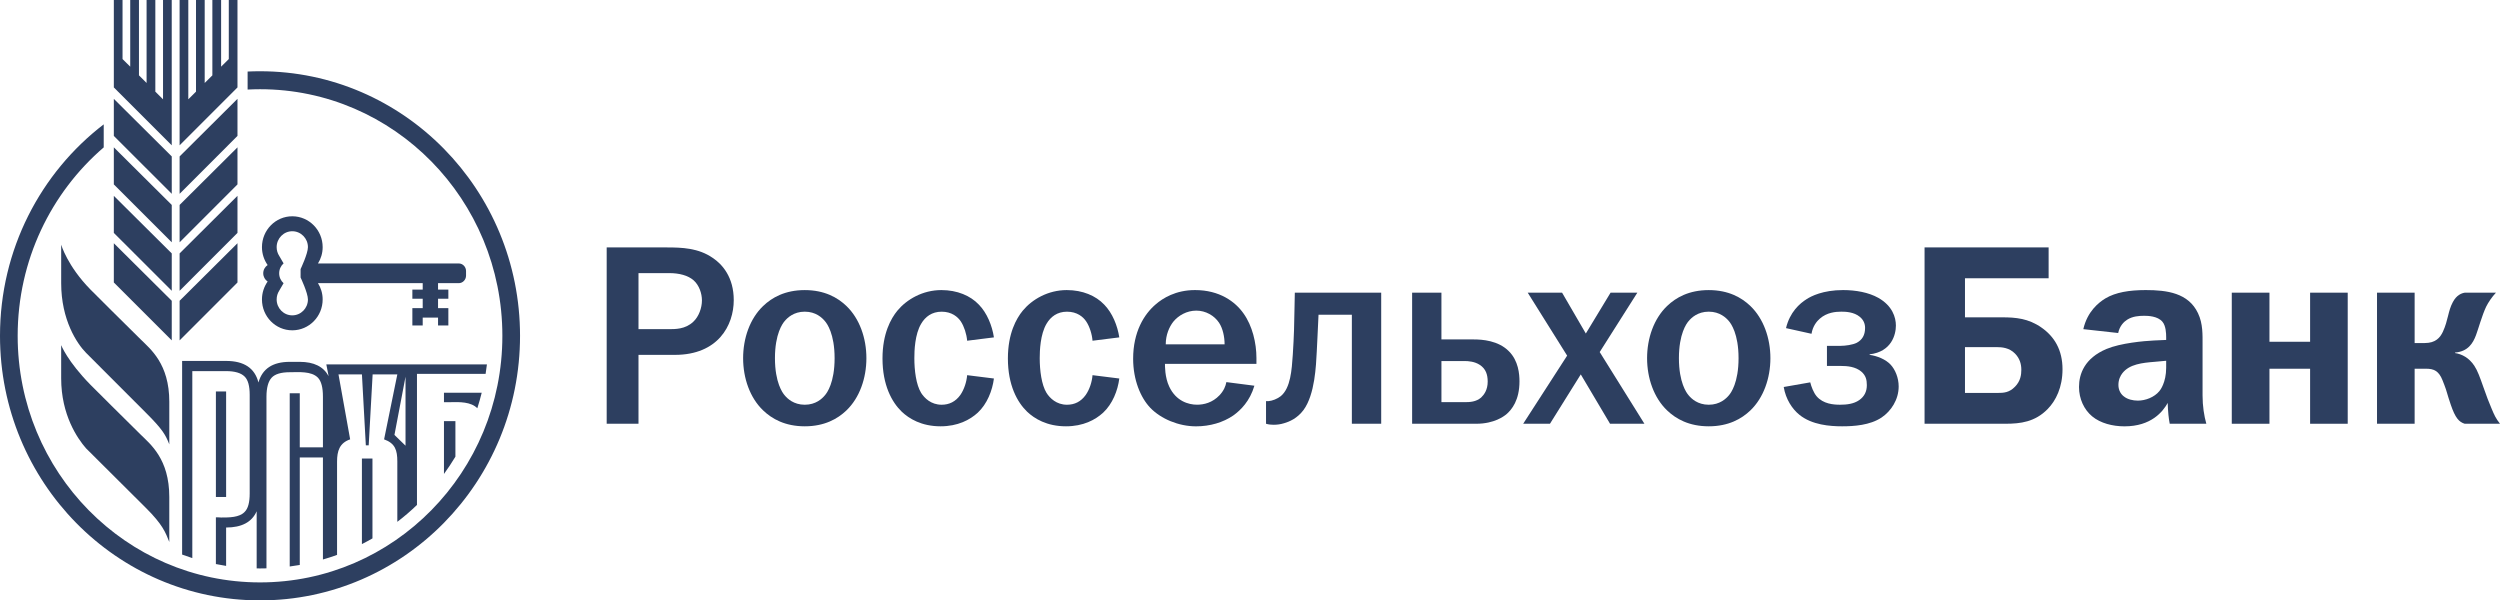
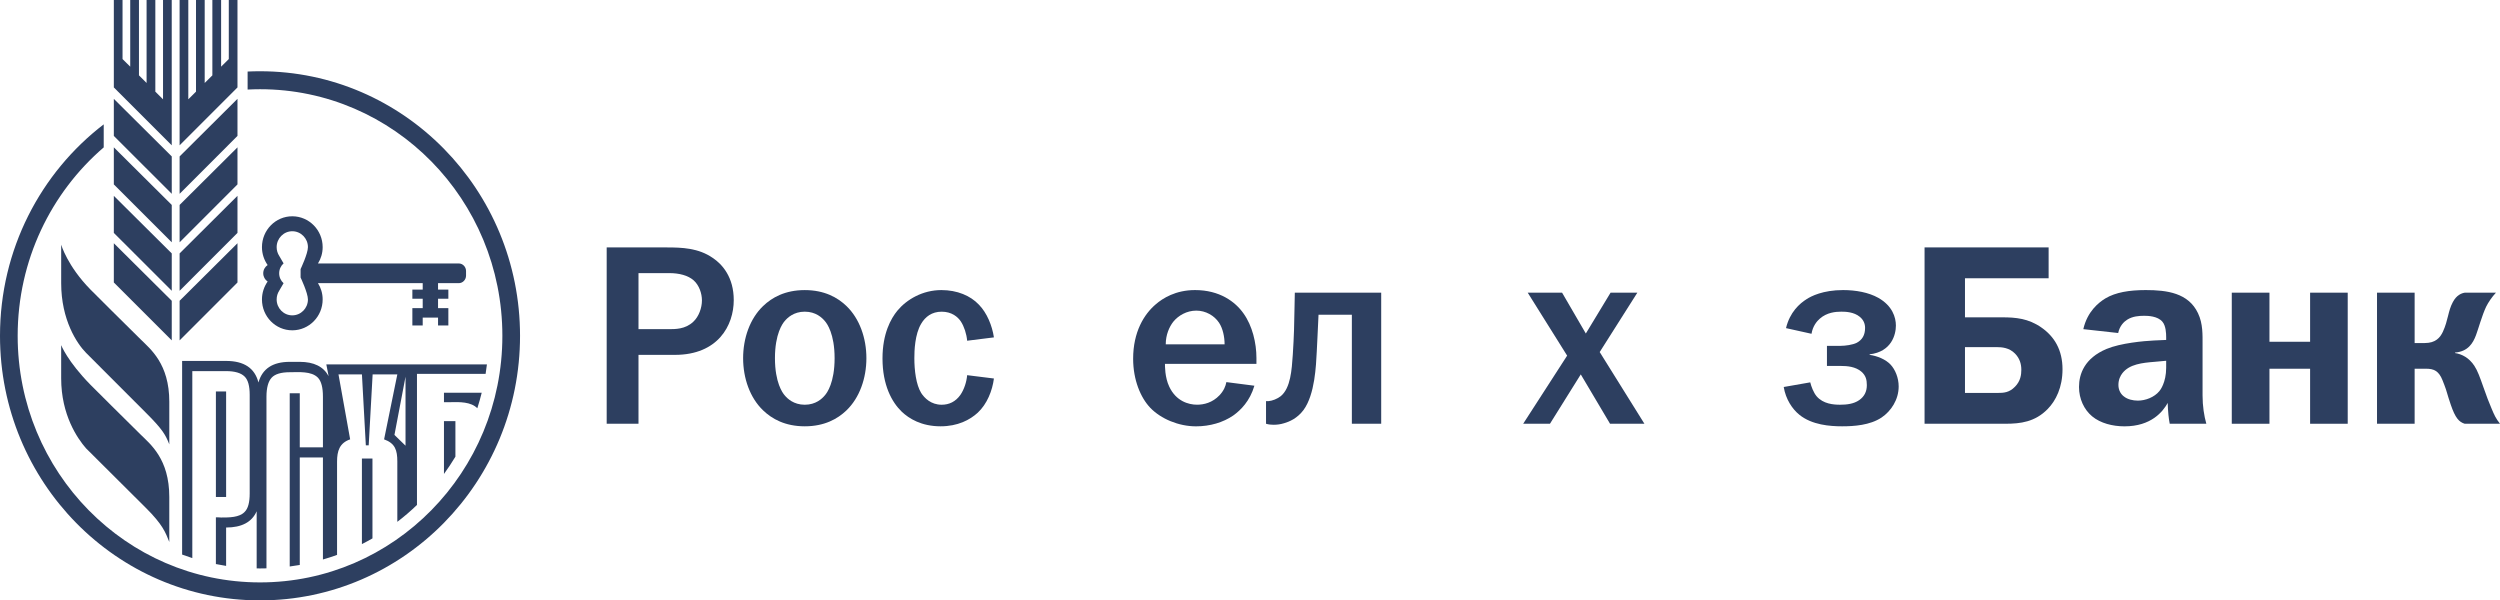
<svg xmlns="http://www.w3.org/2000/svg" width="254" height="61" viewBox="0 0 254 61" fill="none">
  <path d="M67.877 33.442C68.595 33.442 69.62 33.469 70.444 32.684C71.007 32.16 71.317 31.275 71.317 30.518C71.317 29.811 71.033 28.977 70.47 28.479C69.905 27.984 69.007 27.748 68.003 27.748H64.871V33.442H67.877ZM67.747 25.139C69.264 25.139 70.956 25.19 72.418 26.206C73.397 26.861 74.549 28.169 74.549 30.492C74.549 33.051 72.959 36.055 68.569 36.055H64.871V43.053H61.639V25.139H67.747V25.139Z" fill="#2D3F60" />
  <path d="M79.713 40.153C79.993 40.495 80.638 41.121 81.764 41.121C82.896 41.121 83.536 40.495 83.817 40.153C84.024 39.919 84.796 38.876 84.796 36.391C84.796 33.912 84.024 32.872 83.817 32.634C83.536 32.293 82.896 31.666 81.764 31.666C80.638 31.666 79.993 32.293 79.713 32.634C79.51 32.871 78.735 33.912 78.735 36.391C78.735 38.876 79.51 39.919 79.713 40.153ZM77.531 31.093C78.428 30.229 79.766 29.473 81.764 29.473C83.767 29.473 85.103 30.229 86.001 31.093C87.334 32.374 88.026 34.355 88.026 36.391C88.026 38.43 87.333 40.414 86.001 41.694C85.103 42.557 83.767 43.313 81.764 43.313C79.766 43.313 78.428 42.557 77.531 41.694C76.194 40.413 75.501 38.43 75.501 36.391C75.501 34.355 76.194 32.374 77.531 31.093Z" fill="#2D3F60" />
  <path d="M98.262 34.618C98.209 33.941 97.952 33.156 97.62 32.658C97.309 32.192 96.695 31.668 95.671 31.668C94.667 31.668 94.001 32.192 93.59 32.895C92.947 33.967 92.898 35.635 92.898 36.392C92.898 37.622 93.074 39.085 93.59 39.922C93.922 40.443 94.59 41.121 95.671 41.121C96.439 41.121 97.08 40.81 97.57 40.13C97.952 39.58 98.209 38.798 98.262 38.117L100.982 38.456C100.826 39.684 100.29 41.045 99.34 41.929C98.543 42.662 97.309 43.313 95.566 43.313C93.617 43.313 92.357 42.531 91.614 41.825C90.614 40.86 89.662 39.134 89.662 36.42C89.662 33.889 90.509 32.374 91.177 31.561C92.126 30.416 93.746 29.472 95.642 29.472C97.261 29.472 98.596 30.049 99.44 30.938C100.29 31.798 100.803 33.101 100.982 34.278L98.262 34.618Z" fill="#2D3F60" />
-   <path d="M111 34.618C110.95 33.941 110.694 33.156 110.358 32.658C110.051 32.192 109.432 31.668 108.406 31.668C107.408 31.668 106.74 32.192 106.328 32.895C105.689 33.967 105.636 35.635 105.636 36.392C105.636 37.622 105.815 39.085 106.328 39.922C106.66 40.443 107.331 41.121 108.406 41.121C109.179 41.121 109.819 40.81 110.307 40.13C110.694 39.58 110.95 38.798 110.999 38.117L113.72 38.456C113.567 39.684 113.028 41.045 112.078 41.929C111.28 42.662 110.051 43.313 108.305 43.313C106.354 43.313 105.096 42.531 104.351 41.825C103.351 40.86 102.402 39.134 102.402 36.42C102.402 33.889 103.247 32.374 103.915 31.561C104.863 30.416 106.48 29.472 108.381 29.472C109.998 29.472 111.332 30.049 112.177 30.938C113.028 31.798 113.54 33.101 113.72 34.278L111 34.618Z" fill="#2D3F60" />
  <path d="M124.419 34.981C124.419 34.227 124.24 33.365 123.854 32.788C123.368 32.058 122.494 31.559 121.545 31.559C120.569 31.559 119.723 32.058 119.209 32.684C118.799 33.208 118.44 34.016 118.44 34.981H124.419V34.981ZM127.447 39.189C126.986 40.756 126.061 41.669 125.294 42.218C124.268 42.922 122.932 43.316 121.52 43.316C119.749 43.316 117.952 42.557 116.87 41.436C115.874 40.391 115.127 38.587 115.127 36.446C115.127 33.729 116.23 31.928 117.436 30.908C118.132 30.308 119.439 29.471 121.416 29.471C123.907 29.471 125.498 30.646 126.342 31.847C127.242 33.101 127.654 34.853 127.654 36.368V36.971H118.361C118.361 37.124 118.336 38.328 118.799 39.291C119.489 40.756 120.749 41.118 121.622 41.118C122.315 41.118 123.186 40.915 123.907 40.154C124.34 39.685 124.523 39.241 124.598 38.822L127.447 39.189Z" fill="#2D3F60" />
  <path d="M140.33 29.735V43.053H137.349V31.98H133.962C133.887 33.781 133.836 34.511 133.782 35.739C133.708 37.124 133.605 40.049 132.447 41.645C131.807 42.505 131.012 42.844 130.446 43.003C130.115 43.107 129.757 43.157 129.393 43.157C129.137 43.157 128.879 43.13 128.628 43.053V40.756H128.879C129.266 40.727 129.78 40.52 130.115 40.258C131.139 39.426 131.241 37.544 131.347 36.055C131.473 34.094 131.499 32.921 131.525 31.146L131.553 29.735H140.33V29.735Z" fill="#2D3F60" />
-   <path d="M146.449 40.86H148.789C149.352 40.86 149.965 40.831 150.481 40.391C150.787 40.101 151.15 39.608 151.15 38.772C151.15 38.039 150.944 37.465 150.352 37.075C149.838 36.733 149.199 36.681 148.789 36.681H146.45V40.86H146.449ZM146.449 34.486H149.737C150.58 34.486 152.227 34.593 153.306 35.69C154.277 36.657 154.379 38.013 154.379 38.746C154.379 40.652 153.609 41.617 153.021 42.114C152.814 42.271 151.841 43.053 149.991 43.053H143.472V29.736H146.449V34.486Z" fill="#2D3F60" />
  <path d="M158.707 29.735L161.12 33.886L163.634 29.735H166.355L162.53 35.768L167.073 43.053H163.58L160.607 38.039L157.476 43.053H154.755L159.221 36.133L155.215 29.735H158.707Z" fill="#2D3F60" />
-   <path d="M171.556 40.153C171.836 40.495 172.479 41.121 173.607 41.121C174.739 41.121 175.379 40.495 175.664 40.153C175.866 39.919 176.637 38.876 176.637 36.391C176.637 33.912 175.866 32.872 175.664 32.634C175.379 32.293 174.739 31.666 173.607 31.666C172.479 31.666 171.835 32.293 171.556 32.634C171.35 32.871 170.578 33.912 170.578 36.391C170.578 38.876 171.351 39.919 171.556 40.153ZM169.373 31.093C170.271 30.229 171.605 29.473 173.607 29.473C175.611 29.473 176.946 30.229 177.844 31.093C179.176 32.374 179.873 34.355 179.873 36.391C179.873 38.43 179.176 40.414 177.844 41.694C176.946 42.557 175.611 43.313 173.607 43.313C171.605 43.313 170.271 42.557 169.373 41.694C168.037 40.413 167.344 38.43 167.344 36.391C167.344 34.355 168.037 32.374 169.373 31.093Z" fill="#2D3F60" />
  <path d="M181.459 33.338C181.843 31.719 182.845 30.832 183.564 30.386C184 30.101 185.205 29.471 187.257 29.471C188.542 29.471 189.851 29.707 190.829 30.257C192.264 31.064 192.623 32.24 192.623 33.077C192.623 33.992 192.184 35.739 189.954 36V36.055C190.723 36.162 191.572 36.501 192.084 37.045C192.548 37.541 192.905 38.378 192.905 39.264C192.905 40.599 192.137 41.772 191.16 42.426C189.978 43.208 188.359 43.313 187.157 43.313C185.948 43.313 184.102 43.185 182.817 42.14C182.101 41.563 181.433 40.573 181.226 39.319L183.921 38.847C184.021 39.264 184.257 39.892 184.565 40.257C185.234 41.042 186.284 41.12 186.95 41.12C187.62 41.12 188.339 41.042 188.902 40.648C189.414 40.285 189.671 39.787 189.671 39.133C189.671 38.586 189.567 38.143 189.107 37.752C188.515 37.257 187.721 37.178 186.978 37.178H185.618V35.139H186.978C187.489 35.139 188.234 35.035 188.646 34.827C189.184 34.537 189.492 34.068 189.492 33.312C189.492 32.893 189.335 32.501 188.954 32.188C188.359 31.693 187.515 31.666 187.081 31.666C186.489 31.666 185.618 31.742 184.898 32.371C184.592 32.634 184.179 33.127 184.049 33.912L181.459 33.338Z" fill="#2D3F60" />
  <path d="M199.642 39.922H202.954C203.571 39.922 204.138 39.893 204.724 39.29C205.29 38.717 205.367 38.068 205.367 37.57C205.367 36.996 205.212 36.42 204.724 35.922C204.138 35.325 203.394 35.267 202.851 35.267H199.642V39.922ZM208.139 28.272H199.642V32.241H203.417C204.774 32.241 206.086 32.345 207.422 33.286C208.729 34.199 209.551 35.56 209.551 37.517C209.551 39.348 208.882 40.703 208.037 41.564C206.755 42.87 205.29 43.053 203.749 43.053H195.535V25.138H208.14V28.272H208.139Z" fill="#2D3F60" />
  <path d="M218.93 36.759C217.645 36.863 216.362 36.996 215.642 37.906C215.436 38.169 215.231 38.563 215.231 39.11C215.231 39.684 215.514 40.078 215.795 40.284C216.156 40.573 216.694 40.703 217.207 40.703C217.978 40.703 218.878 40.365 219.39 39.739C219.468 39.656 220.083 38.873 220.083 37.361V36.654L218.93 36.759ZM211.665 33.442C212.075 31.64 213.23 30.727 213.925 30.308C214.948 29.706 216.311 29.471 218.005 29.471C220.161 29.471 222.344 29.759 223.318 31.824C223.83 32.895 223.78 34.045 223.78 35.036V40.18C223.78 41.251 223.933 42.245 224.163 43.053H220.444C220.339 42.531 220.264 41.825 220.238 40.938C219.747 41.825 218.567 43.316 215.849 43.316C214.642 43.316 213.408 43.003 212.562 42.3C211.739 41.617 211.227 40.521 211.227 39.32C211.227 37.987 211.793 36.392 214.025 35.453C215.462 34.854 217.799 34.645 218.852 34.593L220.083 34.538V34.251C220.083 33.886 220.058 33.101 219.699 32.684C219.21 32.11 218.234 32.084 217.845 32.084C217.312 32.084 216.669 32.136 216.13 32.475C215.795 32.684 215.36 33.101 215.207 33.834L211.665 33.442Z" fill="#2D3F60" />
  <path d="M230.577 29.735V34.723H234.707V29.735H238.528V43.053H234.707V37.463H230.577V43.053H226.748V29.735H230.577Z" fill="#2D3F60" />
  <path d="M245.327 29.735V34.853H246.355C247.456 34.853 247.919 34.303 248.199 33.703C248.74 32.527 248.714 31.613 249.204 30.702C249.588 29.97 250.101 29.785 250.435 29.734H253.59C253.179 30.176 252.821 30.702 252.588 31.169C252.179 32.032 251.793 33.442 251.564 34.045C251.255 34.879 250.741 35.715 249.432 35.82V35.87C250.126 35.977 250.844 36.342 251.384 37.152C251.715 37.647 251.948 38.299 252.308 39.319C252.668 40.364 252.821 40.727 253.155 41.537C253.411 42.14 253.563 42.505 254 43.052H250.408C249.843 42.872 249.459 42.478 248.999 41.12C248.638 40.077 248.586 39.712 248.354 39.133L248.173 38.667C247.789 37.673 247.275 37.462 246.482 37.462H245.327V43.052H241.504V29.735H245.327Z" fill="#2D3F60" />
  <path d="M18.249 34.582L24.128 28.701V24.712L18.249 30.558V34.582Z" fill="#2D3F60" />
  <path d="M18.249 19.692L24.128 13.809V10.042L18.249 15.893V19.692Z" fill="#2D3F60" />
  <path d="M18.249 24.617L24.128 18.735V14.97L18.249 20.821V24.617Z" fill="#2D3F60" />
  <path d="M16.563 10.09L15.782 9.313V0.001H14.893V8.43L14.119 7.656V0.001H13.231V6.774L12.45 6V0.001H11.565V8.882L17.448 14.764V0.001H16.563V10.09Z" fill="#2D3F60" />
  <path d="M18.249 29.544L24.128 23.663V19.896L18.249 25.747V29.544Z" fill="#2D3F60" />
  <path d="M11.565 28.7L17.45 34.582V30.56L11.565 24.713V28.7Z" fill="#2D3F60" />
  <path d="M23.245 6L22.465 6.774V0H21.576V7.658L20.797 8.43V0H19.914V9.31L19.132 10.088V0H18.248V14.764L24.128 8.882V0H23.245V6Z" fill="#2D3F60" />
  <path d="M11.565 13.809L17.45 19.691V15.892L11.565 10.043V13.809Z" fill="#2D3F60" />
  <path d="M11.565 18.736L17.45 24.617V20.821L11.565 14.97V18.736Z" fill="#2D3F60" />
  <path d="M11.565 23.663L17.45 29.544V25.747L11.565 19.898V23.663Z" fill="#2D3F60" />
  <path d="M31.286 30.425C31.286 31.318 30.573 32.04 29.694 32.04C28.82 32.04 28.108 31.318 28.108 30.425C28.108 30.098 28.202 29.792 28.368 29.535L28.811 28.773C28.537 28.53 28.363 28.169 28.363 27.769C28.363 27.365 28.537 27.004 28.811 26.76L28.368 25.997C28.202 25.744 28.108 25.439 28.108 25.11C28.108 24.22 28.82 23.494 29.694 23.494C30.573 23.494 31.286 24.22 31.286 25.11C31.286 25.768 30.54 27.34 30.54 27.34V28.194C30.54 28.194 31.286 29.765 31.286 30.425ZM46.61 26.767H32.927H32.306C32.606 26.288 32.782 25.722 32.782 25.109C32.782 23.38 31.398 21.974 29.694 21.974C27.993 21.974 26.615 23.38 26.615 25.109C26.615 25.792 26.831 26.414 27.191 26.928C26.924 27.109 26.745 27.415 26.745 27.769C26.745 28.117 26.924 28.427 27.191 28.604C26.832 29.118 26.615 29.744 26.615 30.425C26.615 32.157 27.993 33.56 29.694 33.56C31.398 33.56 32.782 32.157 32.782 30.425C32.782 29.812 32.606 29.248 32.306 28.769H34.893H42.947V29.424H41.896V30.349H42.947V31.306H41.896V33.068H42.947V32.27H44.505V33.068H45.553V31.306H44.505V30.349H45.553V29.424H44.505V28.769H46.61C47.016 28.769 47.35 28.422 47.35 28.001V27.534C47.35 27.113 47.016 26.767 46.61 26.767Z" fill="#2D3F60" />
  <path d="M6.216 24.86V28.77C6.216 32.507 7.817 34.905 8.736 35.841C9.275 36.381 14.746 41.856 14.821 41.934C16.524 43.627 16.822 44.184 17.201 45.146V40.816C17.201 36.957 15.278 35.461 14.29 34.48C11.987 32.191 10.441 30.686 9.199 29.425C6.838 27.023 6.216 24.86 6.216 24.86Z" fill="#2D3F60" />
  <path d="M14.291 44.155C11.986 41.864 10.441 40.357 9.198 39.098C6.84 36.696 6.215 35.066 6.215 35.066V38.443C6.215 42.176 7.883 44.562 8.732 45.54C9.273 46.074 14.755 51.533 14.823 51.604C16.525 53.293 16.821 54.101 17.2 55.064V50.488C17.2 46.627 15.279 45.133 14.291 44.155Z" fill="#2D3F60" />
  <path d="M26.42 7.239C25.993 7.239 25.573 7.248 25.157 7.268V9.098C25.573 9.078 25.993 9.065 26.42 9.065C40.017 9.065 51.041 20.284 51.041 34.121C51.041 47.957 40.017 59.172 26.42 59.172C12.819 59.172 1.795 47.957 1.795 34.121C1.795 26.441 5.192 19.569 10.538 14.975V12.634C4.137 17.541 0 25.337 0 34.12C0 48.968 11.827 61 26.42 61C41.008 61 52.836 48.968 52.836 34.12C52.836 19.275 41.008 7.239 26.42 7.239Z" fill="#2D3F60" />
  <path d="M45.107 48.154C45.519 47.586 45.907 47 46.27 46.397V42.789H45.107V48.154Z" fill="#2D3F60" />
  <path d="M48.495 41.478C48.662 40.959 48.811 40.432 48.941 39.903H45.107V40.862H45.689C46.712 40.834 47.852 40.821 48.495 41.478Z" fill="#2D3F60" />
  <path d="M22.974 39.773H21.935V50.493H22.974V39.773Z" fill="#2D3F60" />
  <path d="M41.201 45.282L40.076 44.189L41.201 38.269V45.282ZM19.539 37.705H22.973C23.86 37.705 24.478 37.893 24.841 38.245C25.204 38.592 25.369 39.22 25.369 40.125V50.139C25.369 51.049 25.204 51.677 24.841 52.026C24.296 52.579 23.296 52.579 22.46 52.579C22.278 52.561 22.096 52.561 21.934 52.561V57.308C22.278 57.379 22.623 57.442 22.973 57.496V53.596C24.553 53.596 25.592 53.048 26.077 51.945V57.749C26.19 57.752 26.303 57.754 26.42 57.754C26.637 57.754 26.855 57.752 27.073 57.744V40.313C27.073 39.387 27.258 38.74 27.599 38.373C27.942 38.002 28.563 37.818 29.435 37.818C30.325 37.818 31.628 37.684 32.303 38.373C32.65 38.74 32.81 39.387 32.81 40.313V45.446H30.457V39.958H29.435V57.556C29.777 57.512 30.113 57.457 30.457 57.4V46.481H32.81V56.845C33.297 56.704 33.775 56.547 34.245 56.378V46.891C34.245 45.819 34.499 45.006 35.575 44.638L34.39 38.037H36.772L37.168 45.246H37.46L37.859 38.037H40.368L39.024 44.638C40.15 45.042 40.368 45.744 40.368 46.891V53.018C41.066 52.486 41.734 51.912 42.365 51.302V37.982H49.338C49.385 37.667 49.432 37.344 49.471 37.023H33.154L33.386 38.214C32.869 37.249 31.889 36.764 30.457 36.764H29.435C27.705 36.764 26.655 37.464 26.258 38.861C25.886 37.398 24.791 36.671 22.973 36.671H18.503V56.344C18.845 56.472 19.193 56.587 19.539 56.702V37.705Z" fill="#2D3F60" />
  <path d="M36.77 55.28C37.133 55.095 37.491 54.902 37.842 54.701V46.59H36.77V55.28Z" fill="#2D3F60" />
</svg>